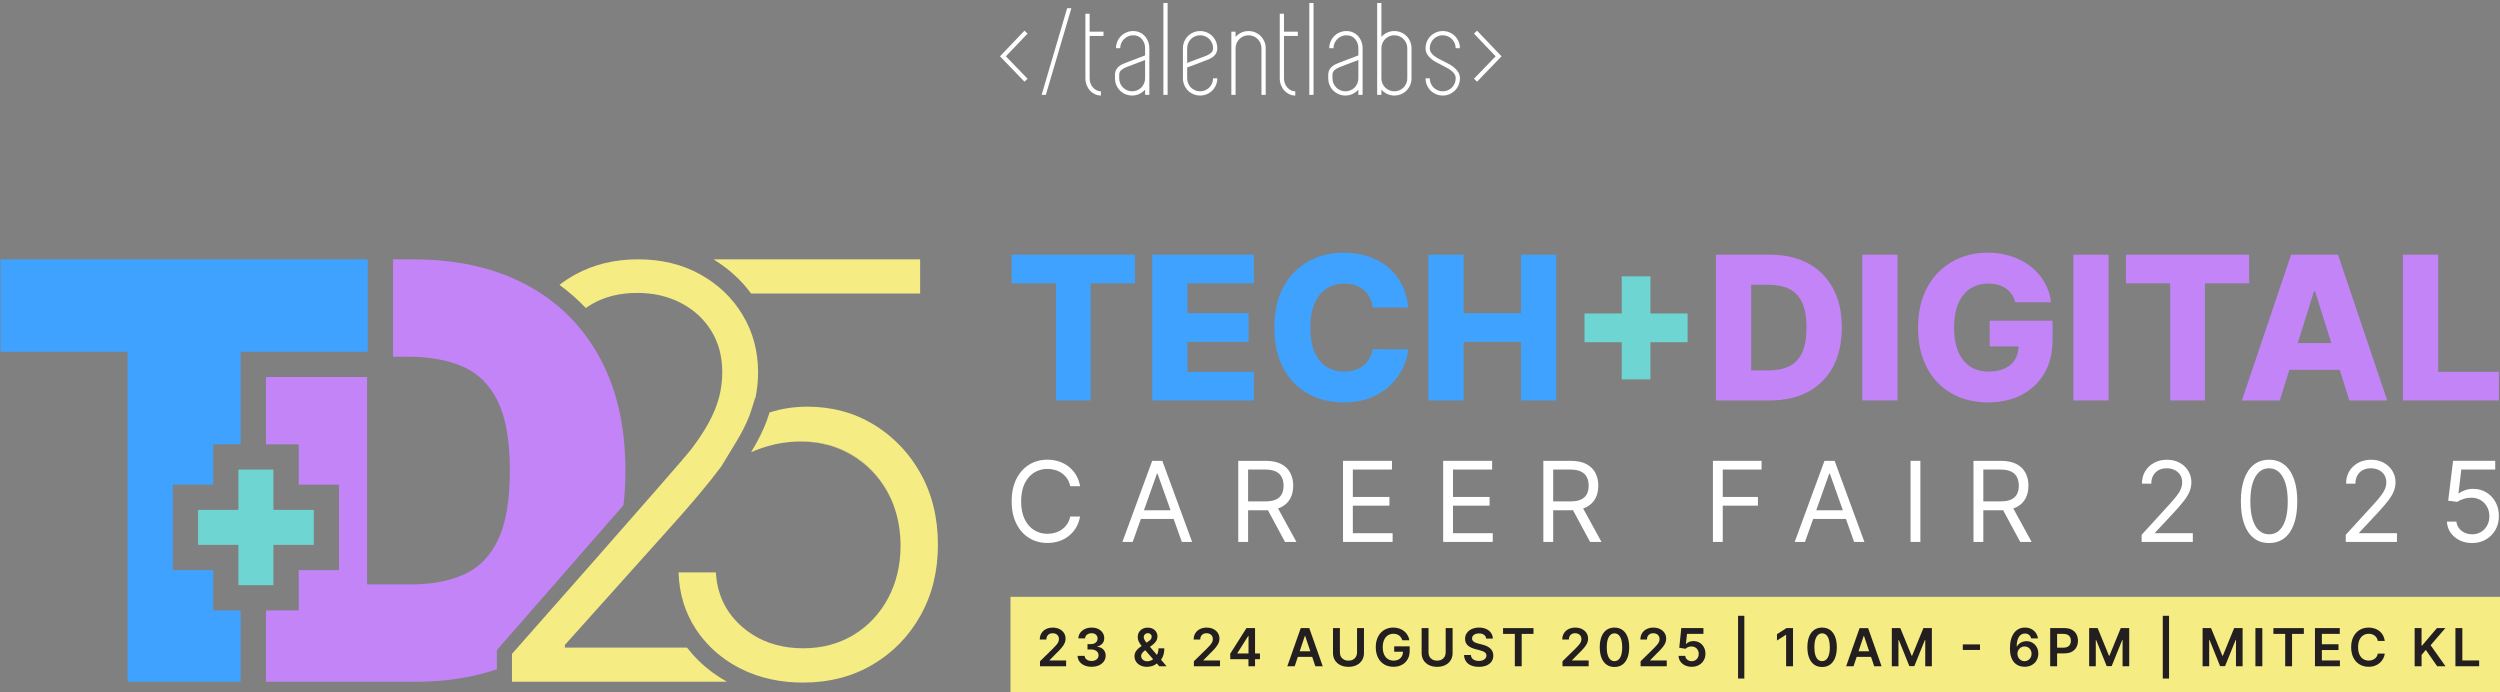
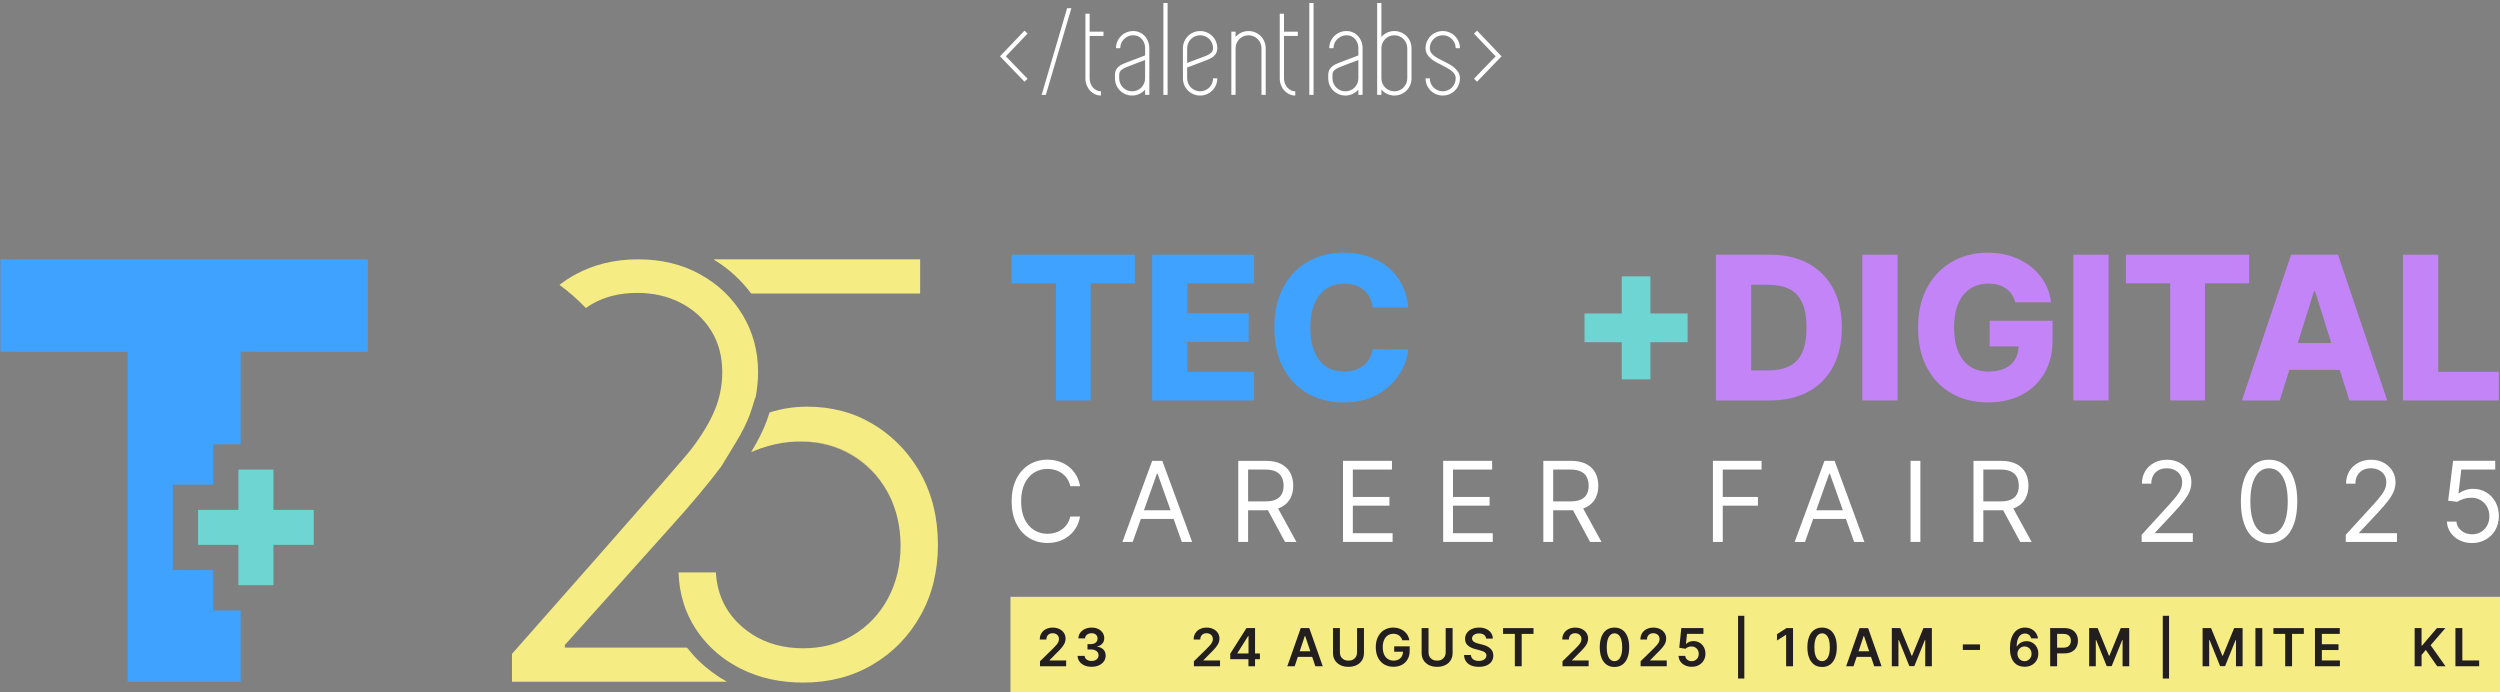
<svg xmlns="http://www.w3.org/2000/svg" width="585px" height="162px" viewBox="0 0 585 162" version="1.1">
  <rect x="0" y="0" width="585" height="162" fill="#808080" stroke="none" />
  <title>event-banner-kl-cf-2025</title>
  <g id="Events" stroke="none" stroke-width="1" fill="none" fill-rule="evenodd">
    <g id="event-banner-kl-cf-2025" transform="translate(0.11, 0.696)" fill-rule="nonzero">
      <g id="Group" transform="translate(0, 58.431)">
        <g transform="translate(0, 1.557)" id="Path">
-           <path d="M145.782,57.535 C146.081,54.94 146.237,52.24 146.237,49.427 C146.237,39.129 144.216,30.29 140.176,22.903 C136.137,15.521 130.406,9.855 122.986,5.915 C115.566,1.974 106.77,0.004 96.598,0.004 L91.863,0.004 L91.863,21.625 L91.863,22.785 L95.248,22.785 C100.397,22.785 104.752,23.574 108.311,25.152 C111.869,26.73 114.57,29.447 116.423,33.307 C118.271,37.167 119.2,42.542 119.2,49.427 C119.2,56.311 118.288,61.686 116.473,65.546 C114.654,69.406 112.016,72.127 108.555,73.701 C105.094,75.279 100.916,76.068 96.024,76.068 L85.789,76.068 L85.789,27.536 L62.124,27.536 L62.124,43.288 L69.789,43.288 L69.789,52.721 L79.226,52.721 L79.226,72.722 L69.789,72.722 L69.789,82.155 L62.124,82.155 L62.124,98.849 L96.991,98.849 C104.039,98.849 110.425,97.874 116.157,95.934 L116.157,91.445 L145.782,57.535 Z" fill="#C384F8" />
          <polygon fill="#3FA2FF" points="49.77 82.155 49.77 72.722 40.333 72.722 40.333 52.721 49.77 52.721 49.77 43.288 56.206 43.288 56.206 21.629 85.954 21.629 85.954 0.004 58.933 0.004 0 0.004 0 21.629 29.747 21.629 29.747 98.853 56.206 98.853 56.206 82.155" />
          <polygon fill="#6FD5D2" points="55.679 49.194 55.679 58.628 46.242 58.628 46.242 66.816 55.679 66.816 55.679 76.249 63.875 76.249 63.875 66.816 73.313 66.816 73.313 58.628 63.875 58.628 63.875 49.194" />
          <path d="M175.651,8.003 L215.203,8.003 L215.203,0.004 L166.995,0.004 L166.982,0.101 C170.422,2.202 173.326,4.852 175.651,8.003 Z" fill="#F5EC83" />
          <path d="M199.219,45.714 C195.741,43.651 191.842,42.617 187.524,42.617 C187.435,42.617 187.347,42.617 187.254,42.617 C186.426,42.617 185.599,42.655 184.78,42.731 C185.511,42.677 186.241,42.643 186.975,42.643 C187.064,42.643 187.157,42.643 187.249,42.643 C191.626,42.643 195.577,43.676 199.105,45.748 C202.63,47.819 205.424,50.675 207.483,54.32 C208.226,55.632 208.83,57.02 209.307,58.476 C208.83,56.995 208.226,55.59 207.483,54.261 C205.453,50.625 202.697,47.777 199.219,45.714 Z" fill="#F5EC83" />
          <path d="M160.642,90.85 L132.073,90.85 L132.073,90.23 L156.274,63.234 C161.516,57.438 165.652,52.51 168.679,48.452 L172.144,42.748 C173.537,40.462 174.613,38.302 175.347,36.336 C175.533,35.834 175.719,35.281 175.925,34.602 L176.567,32.497 L176.66,32.467 C177.069,30.489 177.28,28.476 177.28,26.426 C177.28,21.473 176.073,16.997 173.659,12.998 C171.245,8.999 167.927,5.83 163.702,3.497 C159.478,1.164 154.649,2.39806354e-14 149.221,2.39806354e-14 C143.726,2.39806354e-14 138.813,1.19 134.479,3.569 C133.166,4.29 131.942,5.096 130.802,5.982 C133.035,7.602 135.095,9.408 136.977,11.391 C137.458,11.053 137.956,10.724 138.484,10.424 C141.485,8.712 144.984,7.855 148.989,7.855 C152.767,7.855 156.164,8.631 159.182,10.188 C162.2,11.745 164.572,13.909 166.302,16.689 C168.033,19.465 168.898,22.714 168.898,26.426 C168.898,29.472 168.32,32.408 167.159,35.235 C165.998,38.061 164.15,41.141 161.609,44.474 C159.174,47.667 119.689,92.327 119.689,92.327 L119.689,94.571 L119.689,98.849 L169.995,98.849 C167.522,97.461 165.277,95.786 163.314,93.858 C162.356,92.917 161.465,91.905 160.642,90.85 Z" fill="#F5EC83" />
          <path d="M215.283,50.068 C213.641,47.136 211.641,44.583 209.294,42.411 C207.77,40.985 206.099,39.715 204.271,38.618 C199.684,35.855 194.513,34.475 188.765,34.475 C188.727,34.475 188.689,34.475 188.651,34.48 C185.612,34.492 182.716,34.944 179.96,35.838 C179.758,36.5 179.543,37.158 179.302,37.812 C178.466,40.048 177.276,42.436 175.752,44.942 C175.714,45.005 175.676,45.073 175.634,45.136 C176.356,44.815 177.116,44.516 177.905,44.237 C180.167,43.44 182.459,42.938 184.785,42.731 C185.603,42.66 186.431,42.617 187.258,42.617 C187.347,42.617 187.435,42.617 187.528,42.617 C191.846,42.617 195.746,43.651 199.223,45.714 C202.701,47.777 205.457,50.625 207.488,54.261 C208.23,55.59 208.838,56.995 209.311,58.476 C210.163,61.07 210.602,63.892 210.623,66.951 C210.623,71.537 209.648,75.65 207.703,79.295 C205.753,82.94 203.06,85.805 199.616,87.889 C196.172,89.973 192.243,91.015 187.832,91.015 C186.68,91.015 185.57,90.943 184.493,90.804 C180.277,90.264 176.639,88.673 173.587,86.024 C169.755,82.7 167.695,78.439 167.408,73.25 L158.667,73.25 C158.828,78.249 160.187,82.691 162.749,86.572 C163.778,88.137 164.96,89.555 166.273,90.85 C168.227,92.77 170.493,94.398 173.081,95.718 C175.339,96.87 177.753,97.722 180.328,98.275 C182.695,98.781 185.194,99.039 187.832,99.039 C193.918,99.039 199.333,97.638 204.081,94.837 C208.83,92.036 212.565,88.209 215.283,83.353 C218.005,78.498 219.364,72.984 219.364,66.808 C219.364,60.501 218.005,54.923 215.283,50.068 Z" fill="#F5EC83" />
        </g>
        <g transform="translate(236.61, 0)">
          <polygon id="Path" fill="#3FA2FF" points="0 7.168 0 0.472 28.84 0.472 28.84 7.168 18.495 7.168 18.495 34.577 10.366 34.577 10.366 7.168 0 7.168" />
          <polygon id="Path" fill="#3FA2FF" points="32.892 34.577 32.892 0.472 56.679 0.472 56.679 7.168 41.135 7.168 41.135 14.162 55.464 14.162 55.464 20.874 41.135 20.874 41.135 27.886 56.679 27.886 56.679 34.581 32.892 34.581" />
          <path d="M92.821,12.829 L84.489,12.829 C84.379,11.973 84.151,11.201 83.805,10.513 C83.459,9.825 83.008,9.235 82.438,8.75 C81.872,8.26 81.201,7.885 80.429,7.627 C79.656,7.366 78.804,7.235 77.871,7.235 C76.217,7.235 74.79,7.64 73.6,8.45 C72.405,9.26 71.489,10.433 70.852,11.964 C70.215,13.496 69.894,15.352 69.894,17.525 C69.894,19.79 70.219,21.684 70.869,23.211 C71.519,24.739 72.435,25.886 73.617,26.658 C74.798,27.43 76.204,27.814 77.825,27.814 C78.736,27.814 79.568,27.696 80.315,27.464 C81.066,27.232 81.725,26.89 82.299,26.439 C82.868,25.987 83.341,25.439 83.713,24.789 C84.084,24.14 84.341,23.405 84.489,22.583 L92.821,22.633 C92.677,24.144 92.238,25.633 91.512,27.097 C90.786,28.561 89.786,29.898 88.52,31.1 C87.254,32.303 85.713,33.265 83.898,33.973 C82.083,34.682 80.003,35.041 77.66,35.041 C74.571,35.041 71.81,34.361 69.371,32.999 C66.931,31.64 65.007,29.653 63.597,27.046 C62.187,24.439 61.482,21.262 61.482,17.52 C61.482,13.77 62.2,10.589 63.631,7.978 C65.066,5.366 67.003,3.388 69.447,2.033 C71.89,0.679 74.63,0 77.66,0 C79.728,0 81.636,0.287 83.392,0.856 C85.148,1.43 86.692,2.261 88.022,3.354 C89.356,4.447 90.436,5.788 91.272,7.374 C92.103,8.969 92.618,10.787 92.821,12.829 Z" id="Path" fill="#3FA2FF" />
-           <polygon id="Path" fill="#3FA2FF" points="97.518 34.577 97.518 0.472 105.765 0.472 105.765 14.162 119.212 14.162 119.212 0.472 127.443 0.472 127.443 34.577 119.212 34.577 119.212 20.87 105.765 20.87 105.765 34.577" />
          <path d="M134.052,20.954 L134.052,14.226 L158.178,14.226 L158.178,20.954 L134.052,20.954 Z M142.768,29.649 L142.768,5.535 L149.483,5.535 L149.483,29.649 L142.768,29.649 Z" id="Shape" fill="#6FD5D2" />
          <path d="M177.424,34.577 L164.812,34.577 L164.812,0.472 L177.407,0.472 C180.885,0.472 183.881,1.152 186.397,2.51 C188.912,3.869 190.854,5.826 192.221,8.374 C193.589,10.922 194.268,13.968 194.268,17.508 C194.268,21.06 193.589,24.114 192.23,26.667 C190.871,29.219 188.929,31.176 186.405,32.535 C183.881,33.897 180.889,34.577 177.424,34.577 Z M173.055,27.548 L177.103,27.548 C179.011,27.548 180.631,27.223 181.961,26.574 C183.286,25.924 184.295,24.865 184.975,23.393 C185.658,21.92 186,19.959 186,17.508 C186,15.057 185.654,13.099 184.966,11.639 C184.278,10.18 183.265,9.125 181.927,8.475 C180.589,7.826 178.943,7.501 176.989,7.501 L173.055,7.501 L173.055,27.548 Z" id="Shape" fill="#C384F8" />
          <polygon id="Path" fill="#C384F8" points="207.31 0.472 207.31 34.577 199.063 34.577 199.063 0.472 207.31 0.472" />
          <path d="M234.867,11.614 C234.677,10.914 234.403,10.298 234.035,9.758 C233.668,9.218 233.217,8.762 232.685,8.383 C232.153,8.007 231.541,7.72 230.853,7.526 C230.165,7.332 229.41,7.235 228.587,7.235 C226.932,7.235 225.501,7.636 224.298,8.433 C223.091,9.231 222.163,10.395 221.509,11.922 C220.854,13.449 220.525,15.301 220.525,17.474 C220.525,19.659 220.842,21.528 221.475,23.068 C222.108,24.612 223.024,25.789 224.222,26.599 C225.421,27.409 226.877,27.814 228.587,27.814 C230.098,27.814 231.376,27.565 232.427,27.072 C233.478,26.578 234.276,25.873 234.816,24.966 C235.357,24.059 235.631,22.984 235.631,21.752 L237.163,21.933 L228.865,21.933 L228.865,15.921 L243.578,15.921 L243.578,20.435 C243.578,23.49 242.933,26.101 241.637,28.278 C240.341,30.455 238.564,32.126 236.306,33.29 C234.044,34.454 231.448,35.036 228.519,35.036 C225.265,35.036 222.403,34.332 219.938,32.923 C217.474,31.514 215.553,29.501 214.173,26.886 C212.797,24.27 212.109,21.165 212.109,17.567 C212.109,14.77 212.527,12.285 213.358,10.112 C214.19,7.944 215.355,6.1 216.849,4.594 C218.343,3.084 220.078,1.941 222.049,1.164 C224.02,0.388 226.147,2.39806354e-14 228.422,2.39806354e-14 C230.397,2.39806354e-14 232.242,0.283 233.947,0.848 C235.652,1.413 237.163,2.215 238.48,3.244 C239.797,4.278 240.864,5.505 241.688,6.923 C242.511,8.345 243.021,9.906 243.22,11.601 L234.867,11.601 L234.867,11.614 Z" id="Path" fill="#C384F8" />
          <polygon id="Path" fill="#C384F8" points="256.692 0.472 256.692 34.577 248.445 34.577 248.445 0.472 256.692 0.472" />
          <polygon id="Path" fill="#C384F8" points="260.74 7.168 260.74 0.472 289.579 0.472 289.579 7.168 279.234 7.168 279.234 34.577 271.105 34.577 271.105 7.168 260.74 7.168" />
          <path d="M296.746,34.577 L287.883,34.577 L299.397,0.472 L310.374,0.472 L321.888,34.577 L313.025,34.577 L305.01,9.066 L304.744,9.066 L296.746,34.577 Z M295.564,21.157 L314.093,21.157 L314.093,27.417 L295.564,27.417 L295.564,21.157 Z" id="Shape" fill="#C384F8" />
          <polygon id="Path" fill="#C384F8" points="325.569 34.577 325.569 0.472 333.816 0.472 333.816 27.882 348.01 27.882 348.01 34.577" />
        </g>
        <rect id="Rectangle" fill="#F5EC83" x="236.344" y="80.531" width="348.546" height="22.342" />
        <g transform="translate(243.194, 84.969)" fill="#231F20">
          <path d="M0.055,11.808 L0.055,10.64 L3.157,7.602 C3.452,7.303 3.702,7.037 3.9,6.805 C4.098,6.573 4.246,6.349 4.343,6.13 C4.44,5.91 4.491,5.678 4.491,5.434 C4.491,5.151 4.427,4.911 4.297,4.708 C4.17,4.506 3.993,4.349 3.769,4.24 C3.545,4.13 3.292,4.075 3.005,4.075 C2.71,4.075 2.452,4.134 2.233,4.257 C2.013,4.379 1.84,4.548 1.722,4.767 C1.604,4.987 1.541,5.252 1.541,5.556 L-4.79833194e-14,5.556 C-4.79833194e-14,4.991 0.131,4.497 0.388,4.08 C0.646,3.662 1.005,3.337 1.46,3.109 C1.916,2.881 2.44,2.763 3.026,2.763 C3.626,2.763 4.153,2.877 4.605,3.101 C5.061,3.324 5.411,3.632 5.664,4.02 C5.917,4.409 6.04,4.856 6.04,5.354 C6.04,5.687 5.976,6.016 5.846,6.337 C5.715,6.657 5.495,7.016 5.17,7.408 C4.85,7.8 4.398,8.277 3.82,8.834 L2.279,10.399 L2.279,10.458 L6.171,10.458 L6.171,11.808 L0.055,11.808 L0.055,11.808 Z" id="Path" />
          <path d="M12.122,11.931 C11.493,11.931 10.936,11.825 10.45,11.61 C9.965,11.395 9.577,11.095 9.298,10.711 C9.02,10.327 8.868,9.884 8.851,9.382 L10.493,9.382 C10.505,9.623 10.585,9.834 10.733,10.011 C10.877,10.188 11.071,10.327 11.311,10.429 C11.552,10.526 11.822,10.576 12.122,10.576 C12.442,10.576 12.725,10.521 12.974,10.408 C13.219,10.298 13.413,10.142 13.553,9.939 C13.692,9.737 13.759,9.509 13.759,9.247 C13.764,8.977 13.692,8.737 13.548,8.534 C13.405,8.328 13.198,8.167 12.932,8.049 C12.666,7.931 12.341,7.876 11.961,7.876 L11.172,7.876 L11.172,6.628 L11.961,6.628 C12.274,6.628 12.544,6.573 12.78,6.467 C13.012,6.362 13.198,6.206 13.333,6.012 C13.468,5.818 13.531,5.59 13.527,5.328 C13.531,5.075 13.477,4.856 13.358,4.666 C13.24,4.476 13.084,4.333 12.873,4.227 C12.666,4.122 12.421,4.071 12.143,4.071 C11.868,4.071 11.615,4.122 11.383,4.219 C11.151,4.316 10.961,4.459 10.822,4.641 C10.682,4.822 10.602,5.037 10.594,5.29 L9.036,5.29 C9.049,4.788 9.193,4.349 9.471,3.97 C9.75,3.59 10.121,3.295 10.585,3.08 C11.05,2.865 11.573,2.759 12.151,2.759 C12.746,2.759 13.266,2.869 13.704,3.092 C14.143,3.316 14.485,3.611 14.726,3.987 C14.966,4.362 15.089,4.776 15.089,5.231 C15.093,5.733 14.945,6.155 14.646,6.497 C14.346,6.839 13.958,7.058 13.477,7.163 L13.477,7.235 C14.105,7.324 14.587,7.556 14.924,7.931 C15.262,8.307 15.427,8.775 15.422,9.332 C15.422,9.834 15.279,10.277 14.996,10.673 C14.713,11.066 14.321,11.378 13.827,11.601 C13.329,11.817 12.759,11.931 12.122,11.931 Z" id="Path" />
-           <path d="M25.109,11.939 C24.497,11.939 23.973,11.829 23.534,11.606 C23.095,11.382 22.758,11.087 22.521,10.711 C22.285,10.336 22.167,9.91 22.167,9.437 C22.167,9.079 22.239,8.762 22.386,8.488 C22.534,8.214 22.737,7.957 22.998,7.72 C23.26,7.484 23.56,7.252 23.902,7.02 L25.484,5.944 C25.716,5.792 25.894,5.632 26.012,5.463 C26.13,5.294 26.193,5.096 26.193,4.868 C26.193,4.674 26.113,4.493 25.953,4.324 C25.792,4.151 25.569,4.067 25.286,4.067 C25.096,4.067 24.931,4.109 24.788,4.202 C24.644,4.29 24.53,4.404 24.45,4.548 C24.37,4.691 24.332,4.843 24.332,4.999 C24.332,5.193 24.387,5.392 24.497,5.594 C24.606,5.797 24.75,6.003 24.923,6.218 C25.1,6.434 25.286,6.661 25.489,6.902 L29.68,11.808 L27.97,11.808 L24.488,7.826 C24.231,7.522 23.982,7.227 23.741,6.931 C23.501,6.636 23.306,6.332 23.155,6.012 C23.003,5.695 22.927,5.349 22.927,4.978 C22.927,4.556 23.024,4.181 23.218,3.847 C23.412,3.514 23.686,3.253 24.037,3.063 C24.387,2.869 24.796,2.776 25.269,2.776 C25.742,2.776 26.143,2.869 26.48,3.054 C26.818,3.24 27.08,3.489 27.261,3.797 C27.443,4.105 27.536,4.442 27.536,4.805 C27.536,5.227 27.43,5.602 27.223,5.936 C27.012,6.269 26.725,6.569 26.35,6.839 L24.543,8.159 C24.248,8.374 24.032,8.589 23.906,8.809 C23.779,9.028 23.716,9.214 23.716,9.37 C23.716,9.606 23.775,9.817 23.893,10.011 C24.011,10.205 24.18,10.357 24.395,10.471 C24.611,10.585 24.864,10.644 25.155,10.644 C25.476,10.644 25.788,10.572 26.101,10.429 C26.413,10.285 26.696,10.079 26.953,9.813 C27.211,9.547 27.413,9.226 27.565,8.851 C27.717,8.48 27.793,8.062 27.793,7.606 L29.148,7.606 C29.148,8.172 29.085,8.661 28.962,9.079 C28.836,9.496 28.675,9.846 28.477,10.133 C28.278,10.42 28.072,10.648 27.848,10.821 C27.776,10.872 27.713,10.918 27.645,10.969 C27.582,11.019 27.514,11.066 27.443,11.116 C27.13,11.399 26.763,11.61 26.341,11.745 C25.927,11.871 25.514,11.939 25.109,11.939 Z" id="Path" />
          <path d="M36.066,11.808 L36.066,10.64 L39.168,7.602 C39.463,7.303 39.712,7.037 39.911,6.805 C40.109,6.573 40.257,6.349 40.354,6.13 C40.451,5.91 40.501,5.678 40.501,5.434 C40.501,5.151 40.438,4.911 40.307,4.708 C40.181,4.506 40.003,4.349 39.78,4.24 C39.556,4.13 39.303,4.075 39.016,4.075 C38.72,4.075 38.467,4.134 38.243,4.257 C38.024,4.379 37.851,4.548 37.733,4.767 C37.61,4.987 37.551,5.252 37.551,5.556 L36.011,5.556 C36.011,4.991 36.141,4.497 36.399,4.08 C36.656,3.662 37.015,3.337 37.471,3.109 C37.927,2.881 38.45,2.763 39.037,2.763 C39.636,2.763 40.164,2.877 40.615,3.101 C41.067,3.324 41.422,3.632 41.675,4.02 C41.928,4.409 42.05,4.856 42.05,5.354 C42.05,5.687 41.987,6.016 41.856,6.337 C41.725,6.657 41.502,7.016 41.181,7.408 C40.86,7.8 40.409,8.277 39.83,8.834 L38.29,10.399 L38.29,10.458 L42.181,10.458 L42.181,11.808 L36.066,11.808 L36.066,11.808 Z" id="Path" />
          <path d="M44.574,10.15 L44.574,8.864 L48.365,2.877 L49.437,2.877 L49.437,4.708 L48.782,4.708 L46.233,8.75 L46.233,8.821 L51.522,8.821 L51.522,10.15 L44.574,10.15 Z M48.833,11.808 L48.833,9.758 L48.85,9.184 L48.85,2.877 L50.378,2.877 L50.378,11.804 L48.833,11.804 L48.833,11.808 Z" id="Shape" />
          <path d="M59.651,11.808 L57.924,11.808 L61.069,2.877 L63.065,2.877 L66.214,11.804 L64.487,11.804 L62.103,4.708 L62.031,4.708 L59.651,11.808 Z M59.71,8.307 L64.42,8.307 L64.42,9.606 L59.71,9.606 L59.71,8.307 Z" id="Shape" />
          <path d="M74.25,2.877 L75.866,2.877 L75.866,8.712 C75.866,9.349 75.714,9.914 75.415,10.399 C75.115,10.884 74.693,11.264 74.149,11.534 C73.604,11.804 72.971,11.943 72.241,11.943 C71.511,11.943 70.873,11.808 70.329,11.534 C69.784,11.264 69.362,10.884 69.063,10.399 C68.763,9.914 68.615,9.353 68.615,8.712 L68.615,2.877 L70.232,2.877 L70.232,8.572 C70.232,8.944 70.312,9.277 70.477,9.568 C70.641,9.859 70.873,10.087 71.173,10.251 C71.473,10.416 71.827,10.496 72.237,10.496 C72.646,10.496 73,10.416 73.304,10.251 C73.604,10.087 73.836,9.859 74.001,9.568 C74.165,9.277 74.246,8.948 74.246,8.572 L74.246,2.877 L74.25,2.877 Z" id="Path" />
          <path d="M84.844,5.729 C84.772,5.493 84.671,5.282 84.544,5.096 C84.417,4.911 84.265,4.75 84.092,4.615 C83.915,4.48 83.717,4.379 83.489,4.312 C83.261,4.244 83.016,4.21 82.746,4.21 C82.265,4.21 81.839,4.333 81.463,4.573 C81.087,4.814 80.792,5.168 80.581,5.636 C80.366,6.104 80.26,6.67 80.26,7.341 C80.26,8.016 80.366,8.585 80.577,9.053 C80.788,9.522 81.083,9.876 81.463,10.121 C81.843,10.365 82.282,10.484 82.78,10.484 C83.231,10.484 83.628,10.395 83.957,10.222 C84.287,10.049 84.548,9.8 84.725,9.479 C84.907,9.159 84.996,8.779 84.996,8.349 L85.363,8.404 L82.936,8.404 L82.936,7.138 L86.561,7.138 L86.561,8.21 C86.561,8.973 86.397,9.636 86.072,10.192 C85.747,10.749 85.299,11.18 84.73,11.479 C84.16,11.779 83.506,11.931 82.767,11.931 C81.944,11.931 81.222,11.745 80.602,11.374 C79.981,11.002 79.496,10.475 79.15,9.792 C78.804,9.108 78.627,8.294 78.627,7.353 C78.627,6.632 78.728,5.991 78.935,5.421 C79.142,4.856 79.429,4.371 79.796,3.974 C80.163,3.577 80.598,3.274 81.096,3.067 C81.594,2.86 82.134,2.755 82.716,2.755 C83.21,2.755 83.67,2.827 84.101,2.97 C84.531,3.113 84.907,3.32 85.24,3.582 C85.574,3.847 85.848,4.16 86.063,4.522 C86.279,4.885 86.418,5.286 86.485,5.725 L84.844,5.725 L84.844,5.729 Z" id="Path" />
          <path d="M94.99,2.877 L96.607,2.877 L96.607,8.712 C96.607,9.349 96.455,9.914 96.155,10.399 C95.855,10.884 95.433,11.264 94.889,11.534 C94.344,11.804 93.711,11.943 92.981,11.943 C92.251,11.943 91.614,11.808 91.069,11.534 C90.525,11.264 90.103,10.884 89.803,10.399 C89.503,9.914 89.356,9.353 89.356,8.712 L89.356,2.877 L90.972,2.877 L90.972,8.572 C90.972,8.944 91.052,9.277 91.217,9.568 C91.381,9.859 91.614,10.087 91.913,10.251 C92.213,10.416 92.567,10.496 92.977,10.496 C93.386,10.496 93.741,10.416 94.045,10.251 C94.344,10.087 94.576,9.859 94.741,9.568 C94.906,9.277 94.986,8.948 94.986,8.572 L94.986,2.877 L94.99,2.877 Z" id="Path" />
          <path d="M104.453,5.332 C104.411,4.953 104.242,4.653 103.942,4.442 C103.642,4.231 103.25,4.126 102.773,4.126 C102.435,4.126 102.148,4.177 101.904,4.278 C101.663,4.379 101.477,4.518 101.351,4.691 C101.224,4.864 101.156,5.062 101.152,5.29 C101.152,5.476 101.194,5.636 101.283,5.775 C101.368,5.91 101.486,6.029 101.633,6.121 C101.781,6.214 101.946,6.294 102.127,6.358 C102.309,6.421 102.49,6.476 102.672,6.518 L103.507,6.729 C103.845,6.809 104.17,6.914 104.482,7.045 C104.795,7.18 105.077,7.349 105.322,7.552 C105.571,7.754 105.77,7.999 105.913,8.29 C106.057,8.581 106.133,8.914 106.133,9.302 C106.133,9.825 105.998,10.285 105.732,10.682 C105.466,11.078 105.077,11.386 104.575,11.61 C104.069,11.834 103.461,11.943 102.748,11.943 C102.051,11.943 101.452,11.838 100.941,11.623 C100.431,11.407 100.034,11.095 99.747,10.682 C99.46,10.268 99.308,9.766 99.283,9.171 L100.874,9.171 C100.895,9.484 100.992,9.741 101.161,9.948 C101.33,10.154 101.549,10.306 101.823,10.412 C102.098,10.517 102.402,10.564 102.739,10.564 C103.09,10.564 103.402,10.509 103.668,10.403 C103.934,10.298 104.141,10.15 104.292,9.96 C104.444,9.771 104.52,9.547 104.525,9.29 C104.52,9.058 104.453,8.864 104.318,8.712 C104.183,8.56 103.997,8.433 103.756,8.328 C103.516,8.227 103.237,8.134 102.917,8.049 L101.899,7.788 C101.165,7.598 100.582,7.311 100.156,6.927 C99.73,6.543 99.519,6.029 99.519,5.392 C99.519,4.864 99.662,4.404 99.949,4.008 C100.236,3.611 100.625,3.303 101.119,3.084 C101.612,2.865 102.174,2.755 102.798,2.755 C103.431,2.755 103.989,2.865 104.465,3.084 C104.942,3.303 105.318,3.607 105.592,3.995 C105.867,4.383 106.006,4.83 106.014,5.332 L104.453,5.332 Z" id="Path" />
          <polygon id="Path" points="108.408 4.236 108.408 2.881 115.532 2.881 115.532 4.236 112.772 4.236 112.772 11.808 111.168 11.808 111.168 4.236" />
          <path d="M122.319,11.808 L122.319,10.64 L125.421,7.602 C125.717,7.303 125.966,7.037 126.164,6.805 C126.362,6.573 126.51,6.349 126.607,6.13 C126.704,5.91 126.755,5.678 126.755,5.434 C126.755,5.151 126.691,4.911 126.561,4.708 C126.434,4.506 126.257,4.349 126.033,4.24 C125.809,4.13 125.556,4.075 125.269,4.075 C124.974,4.075 124.716,4.134 124.497,4.257 C124.277,4.379 124.104,4.548 123.986,4.767 C123.868,4.987 123.805,5.252 123.805,5.556 L122.268,5.556 C122.268,4.991 122.399,4.497 122.657,4.08 C122.914,3.662 123.273,3.337 123.729,3.109 C124.184,2.881 124.708,2.763 125.294,2.763 C125.894,2.763 126.421,2.877 126.873,3.101 C127.325,3.324 127.679,3.632 127.932,4.02 C128.186,4.409 128.308,4.856 128.308,5.354 C128.308,5.687 128.245,6.016 128.114,6.337 C127.987,6.657 127.764,7.016 127.439,7.408 C127.118,7.8 126.666,8.277 126.088,8.834 L124.547,10.399 L124.547,10.458 L128.439,10.458 L128.439,11.808 L122.319,11.808 L122.319,11.808 Z" id="Path" />
          <path d="M134.483,11.977 C133.765,11.977 133.149,11.796 132.634,11.429 C132.119,11.061 131.727,10.534 131.452,9.846 C131.178,9.155 131.039,8.324 131.039,7.349 C131.043,6.374 131.182,5.548 131.457,4.86 C131.731,4.177 132.123,3.653 132.638,3.295 C133.153,2.936 133.765,2.755 134.483,2.755 C135.2,2.755 135.812,2.936 136.327,3.295 C136.842,3.653 137.235,4.177 137.513,4.864 C137.788,5.552 137.927,6.379 137.927,7.349 C137.927,8.324 137.788,9.159 137.513,9.851 C137.239,10.543 136.846,11.066 136.331,11.433 C135.817,11.8 135.2,11.977 134.483,11.977 Z M134.483,10.614 C135.04,10.614 135.483,10.34 135.808,9.787 C136.133,9.235 136.293,8.425 136.293,7.353 C136.293,6.644 136.217,6.05 136.07,5.564 C135.922,5.084 135.711,4.717 135.441,4.472 C135.171,4.227 134.85,4.105 134.483,4.105 C133.926,4.105 133.487,4.379 133.166,4.932 C132.845,5.484 132.681,6.29 132.676,7.353 C132.672,8.066 132.744,8.665 132.892,9.15 C133.039,9.636 133.246,10.003 133.516,10.247 C133.786,10.492 134.111,10.614 134.483,10.614 Z" id="Shape" />
          <path d="M140.599,11.808 L140.599,10.64 L143.701,7.602 C143.996,7.303 144.245,7.037 144.444,6.805 C144.642,6.573 144.79,6.349 144.887,6.13 C144.984,5.91 145.034,5.678 145.034,5.434 C145.034,5.151 144.971,4.911 144.84,4.708 C144.714,4.506 144.536,4.349 144.313,4.24 C144.089,4.13 143.836,4.075 143.549,4.075 C143.253,4.075 142.996,4.134 142.776,4.257 C142.557,4.379 142.384,4.548 142.266,4.767 C142.148,4.987 142.084,5.252 142.084,5.556 L140.544,5.556 C140.544,4.991 140.675,4.497 140.932,4.08 C141.189,3.662 141.548,3.337 142.004,3.109 C142.46,2.881 142.983,2.763 143.57,2.763 C144.169,2.763 144.697,2.877 145.148,3.101 C145.6,3.324 145.955,3.632 146.208,4.02 C146.461,4.409 146.583,4.856 146.583,5.354 C146.583,5.687 146.52,6.016 146.389,6.337 C146.263,6.657 146.039,7.016 145.714,7.408 C145.393,7.8 144.942,8.277 144.363,8.834 L142.823,10.399 L142.823,10.458 L146.714,10.458 L146.714,11.808 L140.599,11.808 L140.599,11.808 Z" id="Path" />
          <path d="M152.564,11.931 C151.982,11.931 151.463,11.821 151.002,11.601 C150.542,11.382 150.179,11.083 149.909,10.699 C149.639,10.315 149.496,9.876 149.479,9.382 L151.049,9.382 C151.078,9.749 151.235,10.049 151.526,10.277 C151.813,10.509 152.159,10.623 152.564,10.623 C152.881,10.623 153.163,10.551 153.408,10.403 C153.657,10.26 153.851,10.057 153.991,9.796 C154.134,9.539 154.202,9.243 154.202,8.91 C154.206,8.572 154.134,8.273 153.986,8.011 C153.843,7.75 153.64,7.543 153.387,7.395 C153.134,7.248 152.843,7.172 152.513,7.172 C152.248,7.168 151.982,7.218 151.724,7.319 C151.467,7.421 151.26,7.556 151.108,7.72 L149.648,7.48 L150.116,2.877 L155.299,2.877 L155.299,4.227 L151.458,4.227 L151.201,6.594 L151.251,6.594 C151.416,6.4 151.652,6.235 151.952,6.109 C152.256,5.978 152.585,5.915 152.948,5.915 C153.488,5.915 153.97,6.041 154.396,6.294 C154.822,6.547 155.156,6.898 155.4,7.345 C155.645,7.788 155.768,8.298 155.768,8.872 C155.768,9.463 155.633,9.986 155.358,10.45 C155.088,10.91 154.708,11.272 154.227,11.534 C153.75,11.796 153.197,11.931 152.564,11.931 Z" id="Path" />
          <polygon id="Path" points="164.867 0 164.867 14.681 163.403 14.681 163.403 0" />
          <polygon id="Path" points="176.263 2.877 176.263 11.804 174.647 11.804 174.647 4.451 174.596 4.451 172.507 5.784 172.507 4.303 174.727 2.877" />
          <path d="M183.067,11.977 C182.349,11.977 181.733,11.796 181.218,11.429 C180.703,11.061 180.311,10.534 180.036,9.846 C179.762,9.155 179.623,8.324 179.623,7.349 C179.627,6.374 179.766,5.548 180.041,4.86 C180.315,4.177 180.707,3.653 181.222,3.295 C181.737,2.936 182.349,2.755 183.067,2.755 C183.784,2.755 184.396,2.936 184.911,3.295 C185.426,3.653 185.819,4.177 186.097,4.864 C186.372,5.552 186.511,6.379 186.511,7.349 C186.511,8.324 186.372,9.159 186.097,9.851 C185.823,10.543 185.43,11.066 184.915,11.433 C184.401,11.8 183.784,11.977 183.067,11.977 Z M183.067,10.614 C183.624,10.614 184.067,10.34 184.392,9.787 C184.717,9.235 184.877,8.425 184.877,7.353 C184.877,6.644 184.801,6.05 184.654,5.564 C184.506,5.084 184.295,4.717 184.025,4.472 C183.755,4.227 183.434,4.105 183.067,4.105 C182.51,4.105 182.071,4.379 181.75,4.932 C181.429,5.484 181.265,6.29 181.26,7.353 C181.256,8.066 181.328,8.665 181.476,9.15 C181.623,9.636 181.83,10.003 182.1,10.247 C182.37,10.492 182.695,10.614 183.067,10.614 Z" id="Shape" />
          <path d="M190.419,11.808 L188.693,11.808 L191.837,2.881 L193.834,2.881 L196.982,11.808 L195.256,11.808 L192.871,4.712 L192.8,4.712 L190.419,11.808 Z M190.474,8.307 L195.184,8.307 L195.184,9.606 L190.474,9.606 L190.474,8.307 Z" id="Shape" />
          <polygon id="Path" points="199.388 2.877 201.368 2.877 204.018 9.344 204.124 9.344 206.774 2.877 208.754 2.877 208.754 11.804 207.201 11.804 207.201 5.67 207.116 5.67 204.647 11.779 203.486 11.779 201.017 5.657 200.933 5.657 200.933 11.804 199.38 11.804 199.38 2.877" />
          <polygon id="Path" points="220.014 6.695 220.014 7.994 215.992 7.994 215.992 6.695" />
          <path d="M230.435,11.931 C230.009,11.926 229.591,11.855 229.182,11.707 C228.777,11.559 228.409,11.319 228.084,10.986 C227.759,10.652 227.502,10.209 227.308,9.657 C227.114,9.104 227.021,8.416 227.025,7.598 C227.025,6.834 227.105,6.151 227.27,5.552 C227.434,4.953 227.666,4.447 227.97,4.033 C228.274,3.62 228.646,3.303 229.076,3.084 C229.507,2.865 229.992,2.755 230.528,2.755 C231.089,2.755 231.587,2.865 232.022,3.088 C232.457,3.312 232.807,3.611 233.077,3.991 C233.343,4.375 233.512,4.805 233.575,5.282 L231.984,5.282 C231.904,4.94 231.735,4.666 231.486,4.459 C231.237,4.252 230.916,4.151 230.532,4.151 C229.912,4.151 229.435,4.421 229.106,4.957 C228.772,5.493 228.603,6.231 228.603,7.172 L228.667,7.172 C228.81,6.914 228.992,6.695 229.22,6.514 C229.448,6.332 229.705,6.189 229.988,6.088 C230.275,5.986 230.579,5.936 230.895,5.936 C231.419,5.936 231.887,6.062 232.305,6.311 C232.723,6.56 233.052,6.906 233.297,7.341 C233.542,7.779 233.66,8.277 233.66,8.842 C233.664,9.429 233.529,9.956 233.259,10.424 C232.989,10.893 232.613,11.256 232.128,11.526 C231.642,11.796 231.077,11.931 230.435,11.931 Z M230.423,10.623 C230.739,10.623 231.022,10.547 231.271,10.391 C231.52,10.239 231.718,10.028 231.866,9.766 C232.014,9.505 232.081,9.209 232.081,8.885 C232.086,8.564 232.014,8.277 231.874,8.016 C231.735,7.754 231.541,7.552 231.292,7.4 C231.047,7.248 230.764,7.172 230.448,7.172 C230.212,7.172 229.992,7.218 229.789,7.307 C229.587,7.395 229.41,7.522 229.258,7.678 C229.106,7.838 228.988,8.02 228.903,8.227 C228.819,8.433 228.772,8.657 228.772,8.893 C228.777,9.205 228.848,9.492 228.992,9.754 C229.135,10.015 229.329,10.226 229.578,10.382 C229.827,10.538 230.106,10.623 230.423,10.623 Z" id="Shape" />
          <path d="M236.437,11.808 L236.437,2.877 L239.788,2.877 C240.476,2.877 241.05,3.004 241.519,3.261 C241.987,3.518 242.337,3.869 242.578,4.316 C242.819,4.763 242.937,5.269 242.937,5.834 C242.937,6.408 242.814,6.914 242.574,7.362 C242.333,7.805 241.975,8.155 241.506,8.412 C241.038,8.669 240.455,8.792 239.767,8.792 L237.547,8.792 L237.547,7.463 L239.548,7.463 C239.949,7.463 240.278,7.391 240.531,7.252 C240.789,7.113 240.978,6.919 241.101,6.678 C241.223,6.438 241.287,6.155 241.287,5.839 C241.287,5.522 241.223,5.244 241.101,5.003 C240.978,4.763 240.789,4.573 240.531,4.438 C240.274,4.303 239.944,4.236 239.539,4.236 L238.058,4.236 L238.058,11.812 L236.437,11.812 L236.437,11.808 Z" id="Path" />
          <polygon id="Path" points="245.566 2.877 247.546 2.877 250.196 9.344 250.302 9.344 252.952 2.877 254.932 2.877 254.932 11.804 253.379 11.804 253.379 5.67 253.294 5.67 250.825 11.779 249.665 11.779 247.195 5.657 247.111 5.657 247.111 11.804 245.558 11.804 245.558 2.877" />
          <polygon id="Path" points="264.251 0 264.251 14.681 262.787 14.681 262.787 0" />
          <polygon id="Path" points="272.102 2.877 274.081 2.877 276.732 9.344 276.837 9.344 279.488 2.877 281.467 2.877 281.467 11.804 279.914 11.804 279.914 5.67 279.83 5.67 277.361 11.779 276.2 11.779 273.731 5.657 273.646 5.657 273.646 11.804 272.102 11.804" />
          <polygon id="Path" points="286.08 2.877 286.08 11.804 284.464 11.804 284.464 2.877" />
          <polygon id="Path" points="288.672 4.236 288.672 2.881 295.796 2.881 295.796 4.236 293.036 4.236 293.036 11.808 291.432 11.808 291.432 4.236" />
          <polygon id="Path" points="298.396 11.808 298.396 2.877 304.204 2.877 304.204 4.231 300.013 4.231 300.013 6.657 303.904 6.657 303.904 8.011 300.013 8.011 300.013 10.45 304.238 10.45 304.238 11.804 298.396 11.804" />
-           <path d="M314.734,5.889 L313.105,5.889 C313.059,5.624 312.974,5.383 312.848,5.176 C312.721,4.97 312.565,4.792 312.379,4.649 C312.194,4.506 311.983,4.396 311.746,4.32 C311.51,4.244 311.252,4.21 310.982,4.21 C310.497,4.21 310.066,4.333 309.691,4.573 C309.315,4.814 309.024,5.172 308.809,5.636 C308.598,6.104 308.492,6.67 308.492,7.345 C308.492,8.028 308.598,8.602 308.813,9.07 C309.028,9.539 309.319,9.889 309.695,10.125 C310.071,10.361 310.497,10.479 310.978,10.479 C311.244,10.479 311.497,10.446 311.729,10.374 C311.961,10.302 312.172,10.197 312.362,10.057 C312.548,9.918 312.709,9.745 312.839,9.543 C312.97,9.34 313.059,9.108 313.109,8.847 L314.739,8.855 C314.68,9.281 314.544,9.678 314.346,10.049 C314.144,10.42 313.882,10.749 313.553,11.032 C313.228,11.315 312.848,11.538 312.409,11.694 C311.974,11.855 311.489,11.931 310.957,11.931 C310.172,11.931 309.471,11.749 308.855,11.386 C308.239,11.024 307.753,10.5 307.399,9.813 C307.044,9.125 306.867,8.302 306.867,7.345 C306.867,6.383 307.044,5.56 307.403,4.877 C307.762,4.193 308.247,3.67 308.863,3.303 C309.48,2.94 310.176,2.759 310.957,2.759 C311.455,2.759 311.915,2.831 312.346,2.97 C312.772,3.109 313.156,3.316 313.489,3.582 C313.823,3.852 314.097,4.181 314.317,4.565 C314.523,4.953 314.667,5.396 314.734,5.889 Z" id="Path" />
          <polygon id="Path" points="321.724 11.808 321.724 2.877 323.34 2.877 323.34 6.978 323.45 6.978 326.936 2.877 328.912 2.877 325.459 6.885 328.945 11.808 327 11.808 324.336 7.982 323.345 9.15 323.345 11.808 321.724 11.808" />
          <polygon id="Path" points="331.267 11.808 331.267 2.877 332.883 2.877 332.883 10.45 336.817 10.45 336.817 11.804 331.267 11.804" />
        </g>
        <g transform="translate(236.614, 48.439)" fill="#FFFFFF">
          <path d="M16.013,6.197 L13.713,6.197 C13.578,5.535 13.341,4.957 13.004,4.455 C12.666,3.953 12.261,3.531 11.78,3.189 C11.303,2.848 10.771,2.59 10.189,2.417 C9.606,2.244 9.003,2.156 8.374,2.156 C7.226,2.156 6.183,2.447 5.255,3.025 C4.326,3.607 3.588,4.459 3.039,5.59 C2.49,6.72 2.22,8.108 2.22,9.749 C2.22,11.391 2.494,12.778 3.039,13.909 C3.588,15.04 4.322,15.896 5.255,16.474 C6.183,17.056 7.226,17.343 8.374,17.343 C9.003,17.343 9.61,17.255 10.189,17.082 C10.771,16.909 11.299,16.651 11.78,16.31 C12.257,15.968 12.666,15.542 13.004,15.04 C13.341,14.538 13.578,13.956 13.713,13.302 L16.013,13.302 C15.84,14.272 15.524,15.141 15.068,15.905 C14.612,16.672 14.042,17.322 13.363,17.854 C12.683,18.389 11.919,18.794 11.079,19.073 C10.235,19.351 9.336,19.49 8.378,19.49 C6.757,19.49 5.318,19.094 4.06,18.305 C2.798,17.516 1.806,16.39 1.085,14.934 C0.363,13.479 0,11.749 0,9.745 C0,7.746 0.363,6.016 1.085,4.556 C1.806,3.101 2.798,1.974 4.06,1.185 C5.322,0.397 6.761,0 8.378,0 C9.336,0 10.235,0.139 11.079,0.418 C11.923,0.696 12.683,1.101 13.363,1.637 C14.042,2.173 14.612,2.818 15.068,3.582 C15.524,4.354 15.84,5.223 16.013,6.197 Z" id="Path" />
          <path d="M28.329,19.242 L25.919,19.242 L32.887,0.27 L35.259,0.27 L42.228,19.242 L39.818,19.242 L34.145,3.27 L33.997,3.27 L28.329,19.242 Z M29.22,11.829 L38.931,11.829 L38.931,13.867 L29.22,13.867 L29.22,11.829 Z" id="Shape" />
          <path d="M53.028,19.242 L53.028,0.27 L59.444,0.27 C60.925,0.27 62.145,0.523 63.095,1.025 C64.044,1.527 64.749,2.219 65.209,3.097 C65.665,3.974 65.893,4.97 65.893,6.088 C65.893,7.206 65.665,8.197 65.209,9.062 C64.753,9.927 64.053,10.606 63.107,11.095 C62.162,11.585 60.955,11.834 59.482,11.834 L54.29,11.834 L54.29,9.758 L59.406,9.758 C60.419,9.758 61.238,9.61 61.858,9.315 C62.478,9.02 62.93,8.598 63.213,8.049 C63.496,7.501 63.635,6.851 63.635,6.092 C63.635,5.332 63.491,4.67 63.209,4.101 C62.926,3.531 62.47,3.092 61.845,2.78 C61.221,2.468 60.398,2.312 59.372,2.312 L55.333,2.312 L55.333,19.246 L53.028,19.246 L53.028,19.242 Z M61.963,10.72 L66.636,19.242 L63.968,19.242 L59.372,10.72 L61.963,10.72 Z" id="Shape" />
          <polygon id="Path" points="77.542 19.242 77.542 0.27 88.997 0.27 88.997 2.308 79.838 2.308 79.838 8.72 88.402 8.72 88.402 10.758 79.838 10.758 79.838 17.204 89.145 17.204 89.145 19.242 77.542 19.242" />
          <polygon id="Path" points="100.979 19.242 100.979 0.27 112.434 0.27 112.434 2.308 103.275 2.308 103.275 8.72 111.839 8.72 111.839 10.758 103.275 10.758 103.275 17.204 112.582 17.204 112.582 19.242 100.979 19.242" />
          <path d="M124.417,19.242 L124.417,0.27 L130.832,0.27 C132.313,0.27 133.533,0.523 134.483,1.025 C135.432,1.527 136.137,2.219 136.597,3.097 C137.057,3.974 137.281,4.97 137.281,6.088 C137.281,7.206 137.053,8.197 136.597,9.062 C136.142,9.927 135.441,10.606 134.495,11.095 C133.55,11.585 132.343,11.834 130.87,11.834 L125.679,11.834 L125.679,9.758 L130.794,9.758 C131.807,9.758 132.626,9.61 133.246,9.315 C133.867,9.02 134.318,8.598 134.601,8.049 C134.884,7.501 135.023,6.851 135.023,6.092 C135.023,5.332 134.88,4.67 134.597,4.101 C134.314,3.531 133.858,3.092 133.233,2.78 C132.609,2.468 131.786,2.312 130.76,2.312 L126.721,2.312 L126.721,19.246 L124.417,19.246 L124.417,19.242 Z M133.352,10.72 L138.024,19.242 L135.356,19.242 L130.76,10.72 L133.352,10.72 Z" id="Shape" />
          <polygon id="Path" points="164.099 19.242 164.099 0.27 175.482 0.27 175.482 2.308 166.399 2.308 166.399 8.72 174.63 8.72 174.63 10.758 166.399 10.758 166.399 19.246 164.099 19.246" />
          <path d="M185.646,19.242 L183.236,19.242 L190.204,0.27 L192.576,0.27 L199.544,19.242 L197.134,19.242 L191.462,3.27 L191.314,3.27 L185.646,19.242 Z M186.536,11.829 L196.248,11.829 L196.248,13.867 L186.536,13.867 L186.536,11.829 Z" id="Shape" />
          <polygon id="Path" points="212.645 0.27 212.645 19.242 210.345 19.242 210.345 0.27" />
          <path d="M225.071,19.242 L225.071,0.27 L231.486,0.27 C232.968,0.27 234.187,0.523 235.137,1.025 C236.087,1.527 236.792,2.219 237.252,3.097 C237.707,3.974 237.935,4.97 237.935,6.088 C237.935,7.206 237.707,8.197 237.252,9.062 C236.796,9.927 236.095,10.606 235.15,11.095 C234.204,11.585 232.997,11.834 231.524,11.834 L226.333,11.834 L226.333,9.758 L231.448,9.758 C232.461,9.758 233.28,9.61 233.9,9.315 C234.521,9.02 234.972,8.598 235.255,8.049 C235.538,7.501 235.677,6.851 235.677,6.092 C235.677,5.332 235.534,4.67 235.251,4.101 C234.968,3.531 234.512,3.092 233.888,2.78 C233.263,2.468 232.44,2.312 231.414,2.312 L227.375,2.312 L227.375,19.246 L225.071,19.246 L225.071,19.242 Z M234.006,10.72 L238.678,19.242 L236.011,19.242 L231.41,10.72 L234.006,10.72 Z" id="Shape" />
          <path d="M264.42,19.242 L264.42,17.575 L270.683,10.72 C271.418,9.918 272.026,9.218 272.498,8.623 C272.975,8.028 273.33,7.467 273.558,6.936 C273.79,6.408 273.904,5.851 273.904,5.273 C273.904,4.607 273.743,4.029 273.427,3.54 C273.11,3.05 272.676,2.675 272.123,2.409 C271.574,2.143 270.954,2.012 270.27,2.012 C269.54,2.012 268.907,2.164 268.366,2.464 C267.826,2.763 267.408,3.181 267.117,3.721 C266.822,4.257 266.678,4.889 266.678,5.611 L264.492,5.611 C264.492,4.497 264.749,3.523 265.26,2.683 C265.771,1.844 266.471,1.19 267.358,0.717 C268.244,0.249 269.24,0.013 270.346,0.013 C271.46,0.013 272.443,0.249 273.304,0.717 C274.161,1.185 274.837,1.818 275.326,2.616 C275.816,3.413 276.061,4.299 276.061,5.273 C276.061,5.969 275.934,6.653 275.685,7.315 C275.436,7.978 275.001,8.716 274.389,9.53 C273.773,10.344 272.925,11.331 271.836,12.5 L267.573,17.056 L267.573,17.204 L276.398,17.204 L276.398,19.242 L264.42,19.242 L264.42,19.242 Z" id="Path" />
          <path d="M294.235,19.503 C292.838,19.503 291.647,19.123 290.668,18.36 C289.685,17.596 288.934,16.487 288.414,15.036 C287.895,13.58 287.638,11.821 287.638,9.758 C287.638,7.708 287.899,5.957 288.423,4.501 C288.946,3.046 289.697,1.936 290.685,1.164 C291.669,0.397 292.855,0.013 294.239,0.013 C295.623,0.013 296.809,0.397 297.793,1.164 C298.78,1.932 299.532,3.046 300.055,4.501 C300.578,5.957 300.84,7.708 300.84,9.758 C300.84,11.821 300.583,13.58 300.063,15.036 C299.544,16.491 298.793,17.6 297.81,18.36 C296.822,19.119 295.632,19.503 294.235,19.503 Z M294.235,17.465 C295.619,17.465 296.695,16.799 297.459,15.466 C298.227,14.133 298.607,12.23 298.607,9.758 C298.607,8.117 298.434,6.716 298.084,5.56 C297.734,4.404 297.236,3.527 296.581,2.919 C295.931,2.316 295.146,2.012 294.23,2.012 C292.859,2.012 291.787,2.687 291.014,4.037 C290.242,5.387 289.858,7.294 289.858,9.758 C289.858,11.399 290.031,12.795 290.377,13.947 C290.723,15.095 291.221,15.972 291.875,16.567 C292.53,17.166 293.315,17.465 294.235,17.465 Z" id="Shape" />
          <path d="M312.185,19.242 L312.185,17.575 L318.449,10.72 C319.183,9.918 319.791,9.218 320.263,8.623 C320.74,8.028 321.095,7.467 321.323,6.936 C321.555,6.408 321.669,5.851 321.669,5.273 C321.669,4.607 321.509,4.029 321.192,3.54 C320.875,3.05 320.441,2.675 319.888,2.409 C319.339,2.143 318.719,2.012 318.035,2.012 C317.305,2.012 316.672,2.164 316.131,2.464 C315.591,2.763 315.173,3.181 314.882,3.721 C314.587,4.257 314.443,4.889 314.443,5.611 L312.257,5.611 C312.257,4.497 312.514,3.523 313.025,2.683 C313.536,1.844 314.236,1.19 315.123,0.717 C316.009,0.249 317.005,0.013 318.111,0.013 C319.225,0.013 320.209,0.249 321.07,0.717 C321.926,1.185 322.602,1.818 323.091,2.616 C323.581,3.413 323.826,4.299 323.826,5.273 C323.826,5.969 323.699,6.653 323.45,7.315 C323.201,7.978 322.766,8.716 322.154,9.53 C321.538,10.344 320.69,11.331 319.601,12.5 L315.338,17.056 L315.338,17.204 L324.163,17.204 L324.163,19.242 L312.185,19.242 L312.185,19.242 Z" id="Path" />
          <path d="M341.742,19.503 C340.653,19.503 339.674,19.288 338.805,18.853 C337.935,18.423 337.235,17.828 336.711,17.073 C336.188,16.318 335.897,15.462 335.85,14.496 L338.075,14.496 C338.159,15.356 338.552,16.065 339.248,16.622 C339.944,17.183 340.776,17.461 341.747,17.461 C342.523,17.461 343.22,17.28 343.827,16.913 C344.435,16.55 344.916,16.048 345.262,15.407 C345.613,14.766 345.786,14.044 345.786,13.234 C345.786,12.407 345.604,11.669 345.246,11.015 C344.883,10.365 344.389,9.851 343.76,9.471 C343.131,9.096 342.409,8.901 341.599,8.897 C341.016,8.893 340.421,8.977 339.809,9.163 C339.197,9.349 338.695,9.576 338.298,9.863 L336.15,9.602 L337.298,0.262 L347.158,0.262 L347.158,2.299 L339.223,2.299 L338.556,7.893 L338.666,7.893 C339.054,7.585 339.543,7.328 340.13,7.125 C340.717,6.923 341.329,6.822 341.966,6.822 C343.127,6.822 344.165,7.1 345.077,7.653 C345.988,8.205 346.706,8.961 347.225,9.918 C347.748,10.876 348.01,11.969 348.01,13.196 C348.01,14.407 347.74,15.487 347.2,16.436 C346.659,17.385 345.917,18.132 344.971,18.676 C344.022,19.229 342.945,19.503 341.742,19.503 Z" id="Path" />
        </g>
      </g>
      <g id="&lt;/talentlabs&gt;-3" transform="translate(233.89, 0)" fill="#FFFFFF">
        <path d="M5.73,18.42 L6.45,17.73 L1.38,12.48 L6.45,7.17 L5.73,6.48 L7.10542736e-15,12.48 L5.73,18.42 Z M10.727,21.51 L16.698,1.23 L15.707,1.23 L9.738,21.51 L10.727,21.51 Z M23.615,21.66 L23.615,20.67 C23.255,20.67 22.915,20.59 22.595,20.43 C22.275,20.27 21.995,20.055 21.755,19.785 C21.515,19.515 21.325,19.195 21.185,18.825 C21.045,18.455 20.975,18.06 20.975,17.64 L20.975,17.64 L20.975,7.71 L24.215,7.71 L24.215,6.72 L20.975,6.72 L20.975,2.52 L19.985,2.52 L19.985,17.64 C19.985,18.2 20.08,18.725 20.27,19.215 C20.46,19.705 20.72,20.13 21.05,20.49 C21.38,20.85 21.765,21.135 22.205,21.345 C22.645,21.555 23.115,21.66 23.615,21.66 L23.615,21.66 Z M30.922,21.66 C31.523,21.66 32.083,21.535 32.602,21.285 C33.123,21.035 33.572,20.7 33.953,20.28 L33.953,20.28 L33.953,21.51 L34.943,21.51 L34.943,10.59 C34.943,10.03 34.847,9.505 34.657,9.015 C34.468,8.525 34.208,8.1 33.877,7.74 C33.547,7.38 33.153,7.095 32.693,6.885 C32.233,6.675 31.723,6.57 31.163,6.57 C30.602,6.57 30.078,6.675 29.587,6.885 C29.098,7.095 28.672,7.38 28.312,7.74 C27.953,8.1 27.668,8.525 27.457,9.015 C27.247,9.505 27.142,10.03 27.142,10.59 L27.142,10.59 L28.133,10.59 C28.133,10.17 28.212,9.775 28.372,9.405 C28.532,9.035 28.753,8.715 29.032,8.445 C29.312,8.175 29.633,7.96 29.992,7.8 C30.352,7.64 30.742,7.56 31.163,7.56 C32.002,7.56 32.678,7.855 33.188,8.445 C33.697,9.035 33.953,9.75 33.953,10.59 L33.953,10.59 L33.953,12.27 C33.712,12.37 33.362,12.505 32.903,12.675 C32.443,12.845 31.968,13.025 31.477,13.215 C30.988,13.405 30.527,13.58 30.098,13.74 C29.668,13.9 29.363,14.02 29.183,14.1 C27.663,14.66 26.902,15.56 26.902,16.8 L26.902,16.8 L26.902,17.64 C26.902,18.2 27.008,18.725 27.218,19.215 C27.427,19.705 27.712,20.13 28.073,20.49 C28.433,20.85 28.858,21.135 29.348,21.345 C29.837,21.555 30.363,21.66 30.922,21.66 Z M30.922,20.67 C30.503,20.67 30.108,20.59 29.738,20.43 C29.367,20.27 29.047,20.055 28.777,19.785 C28.508,19.515 28.293,19.195 28.133,18.825 C27.973,18.455 27.892,18.06 27.892,17.64 L27.892,17.64 L27.892,16.8 C27.892,16.32 28.073,15.94 28.433,15.66 C28.793,15.38 29.163,15.17 29.543,15.03 C29.703,14.97 29.962,14.87 30.323,14.73 C30.683,14.59 31.082,14.435 31.523,14.265 C31.962,14.095 32.403,13.93 32.843,13.77 C33.282,13.61 33.653,13.47 33.953,13.35 L33.953,13.35 L33.953,17.64 C33.953,18.06 33.873,18.455 33.712,18.825 C33.553,19.195 33.337,19.515 33.068,19.785 C32.797,20.055 32.477,20.27 32.108,20.43 C31.738,20.59 31.343,20.67 30.922,20.67 Z M39.22,21.51 L39.22,-7.28306304e-14 L38.23,-7.28306304e-14 L38.23,21.51 L39.22,21.51 Z M46.828,21.66 C47.388,21.66 47.913,21.555 48.403,21.345 C48.892,21.135 49.318,20.85 49.678,20.49 C50.038,20.13 50.322,19.705 50.532,19.215 C50.742,18.725 50.847,18.2 50.847,17.64 L50.847,17.64 L49.858,17.64 C49.858,18.06 49.778,18.455 49.617,18.825 C49.458,19.195 49.242,19.515 48.972,19.785 C48.703,20.055 48.383,20.27 48.013,20.43 C47.642,20.59 47.248,20.67 46.828,20.67 C46.407,20.67 46.013,20.59 45.642,20.43 C45.273,20.27 44.953,20.055 44.682,19.785 C44.413,19.515 44.197,19.195 44.038,18.825 C43.877,18.455 43.797,18.06 43.797,17.64 L43.797,17.64 L43.797,15.09 C44.057,15.01 44.417,14.88 44.877,14.7 C45.337,14.52 45.812,14.34 46.303,14.16 C46.792,13.98 47.248,13.805 47.667,13.635 C48.087,13.465 48.388,13.35 48.568,13.29 C50.087,12.73 50.847,11.83 50.847,10.59 L50.847,10.59 L50.847,10.56 C50.847,10.02 50.742,9.505 50.532,9.015 C50.322,8.525 50.038,8.1 49.678,7.74 C49.318,7.38 48.892,7.095 48.403,6.885 C47.913,6.675 47.388,6.57 46.828,6.57 C46.267,6.57 45.742,6.675 45.252,6.885 C44.763,7.095 44.337,7.38 43.977,7.74 C43.617,8.1 43.333,8.525 43.123,9.015 C42.913,9.505 42.807,10.03 42.807,10.59 L42.807,10.59 L42.807,17.64 C42.807,18.2 42.913,18.725 43.123,19.215 C43.333,19.705 43.617,20.13 43.977,20.49 C44.337,20.85 44.763,21.135 45.252,21.345 C45.742,21.555 46.267,21.66 46.828,21.66 Z M43.797,14.04 L43.797,10.59 C43.797,10.17 43.877,9.775 44.038,9.405 C44.197,9.035 44.413,8.715 44.682,8.445 C44.953,8.175 45.273,7.96 45.642,7.8 C46.013,7.64 46.407,7.56 46.828,7.56 C47.248,7.56 47.642,7.64 48.013,7.8 C48.383,7.96 48.703,8.175 48.972,8.445 C49.242,8.715 49.458,9.03 49.617,9.39 C49.778,9.75 49.858,10.14 49.858,10.56 C49.858,11.06 49.678,11.45 49.318,11.73 C48.958,12.01 48.597,12.22 48.237,12.36 C48.078,12.42 47.812,12.52 47.443,12.66 C47.072,12.8 46.667,12.95 46.227,13.11 C45.788,13.27 45.347,13.435 44.907,13.605 C44.468,13.775 44.097,13.92 43.797,14.04 L43.797,14.04 Z M55.125,21.51 L55.125,10.59 C55.125,10.17 55.205,9.775 55.365,9.405 C55.525,9.035 55.74,8.715 56.01,8.445 C56.28,8.175 56.6,7.96 56.97,7.8 C57.34,7.64 57.735,7.56 58.155,7.56 C58.575,7.56 58.97,7.64 59.34,7.8 C59.71,7.96 60.03,8.175 60.3,8.445 C60.57,8.715 60.785,9.035 60.945,9.405 C61.105,9.775 61.185,10.17 61.185,10.59 L61.185,10.59 L61.185,21.51 L62.175,21.51 L62.175,10.59 C62.175,10.03 62.07,9.505 61.86,9.015 C61.65,8.525 61.365,8.1 61.005,7.74 C60.645,7.38 60.22,7.095 59.73,6.885 C59.24,6.675 58.715,6.57 58.155,6.57 C57.555,6.57 56.995,6.69 56.475,6.93 C55.955,7.17 55.505,7.51 55.125,7.95 L55.125,7.95 L55.125,6.72 L54.135,6.72 L54.135,21.51 L55.125,21.51 Z M69.093,21.66 L69.093,20.67 C68.733,20.67 68.392,20.59 68.073,20.43 C67.752,20.27 67.472,20.055 67.233,19.785 C66.993,19.515 66.802,19.195 66.662,18.825 C66.522,18.455 66.453,18.06 66.453,17.64 L66.453,17.64 L66.453,7.71 L69.692,7.71 L69.692,6.72 L66.453,6.72 L66.453,2.52 L65.463,2.52 L65.463,17.64 C65.463,18.2 65.558,18.725 65.748,19.215 C65.938,19.705 66.198,20.13 66.528,20.49 C66.858,20.85 67.243,21.135 67.683,21.345 C68.123,21.555 68.593,21.66 69.093,21.66 L69.093,21.66 Z M73.37,21.51 L73.37,-7.28306304e-14 L72.38,-7.28306304e-14 L72.38,21.51 L73.37,21.51 Z M80.828,21.66 C81.427,21.66 81.987,21.535 82.507,21.285 C83.028,21.035 83.478,20.7 83.858,20.28 L83.858,20.28 L83.858,21.51 L84.847,21.51 L84.847,10.59 C84.847,10.03 84.752,9.505 84.562,9.015 C84.373,8.525 84.112,8.1 83.782,7.74 C83.453,7.38 83.058,7.095 82.597,6.885 C82.138,6.675 81.627,6.57 81.067,6.57 C80.507,6.57 79.983,6.675 79.493,6.885 C79.002,7.095 78.578,7.38 78.218,7.74 C77.858,8.1 77.573,8.525 77.362,9.015 C77.153,9.505 77.047,10.03 77.047,10.59 L77.047,10.59 L78.037,10.59 C78.037,10.17 78.118,9.775 78.278,9.405 C78.438,9.035 78.657,8.715 78.938,8.445 C79.218,8.175 79.537,7.96 79.897,7.8 C80.257,7.64 80.647,7.56 81.067,7.56 C81.907,7.56 82.582,7.855 83.093,8.445 C83.603,9.035 83.858,9.75 83.858,10.59 L83.858,10.59 L83.858,12.27 C83.618,12.37 83.267,12.505 82.808,12.675 C82.347,12.845 81.873,13.025 81.382,13.215 C80.892,13.405 80.433,13.58 80.002,13.74 C79.573,13.9 79.267,14.02 79.088,14.1 C77.567,14.66 76.808,15.56 76.808,16.8 L76.808,16.8 L76.808,17.64 C76.808,18.2 76.912,18.725 77.123,19.215 C77.332,19.705 77.618,20.13 77.978,20.49 C78.338,20.85 78.763,21.135 79.252,21.345 C79.743,21.555 80.267,21.66 80.828,21.66 Z M80.828,20.67 C80.407,20.67 80.013,20.59 79.642,20.43 C79.272,20.27 78.953,20.055 78.683,19.785 C78.412,19.515 78.198,19.195 78.037,18.825 C77.877,18.455 77.797,18.06 77.797,17.64 L77.797,17.64 L77.797,16.8 C77.797,16.32 77.978,15.94 78.338,15.66 C78.698,15.38 79.067,15.17 79.448,15.03 C79.608,14.97 79.868,14.87 80.228,14.73 C80.588,14.59 80.987,14.435 81.427,14.265 C81.868,14.095 82.308,13.93 82.748,13.77 C83.188,13.61 83.558,13.47 83.858,13.35 L83.858,13.35 L83.858,17.64 C83.858,18.06 83.778,18.455 83.618,18.825 C83.457,19.195 83.243,19.515 82.972,19.785 C82.703,20.055 82.382,20.27 82.013,20.43 C81.642,20.59 81.248,20.67 80.828,20.67 Z M92.275,21.66 C92.835,21.66 93.36,21.555 93.85,21.345 C94.34,21.135 94.765,20.85 95.125,20.49 C95.485,20.13 95.77,19.705 95.98,19.215 C96.19,18.725 96.295,18.2 96.295,17.64 L96.295,17.64 L96.295,10.59 C96.295,10.03 96.19,9.505 95.98,9.015 C95.77,8.525 95.485,8.1 95.125,7.74 C94.765,7.38 94.34,7.095 93.85,6.885 C93.36,6.675 92.835,6.57 92.275,6.57 C91.675,6.57 91.115,6.69 90.595,6.93 C90.075,7.17 89.625,7.51 89.245,7.95 L89.245,7.95 L89.245,-7.28306304e-14 L88.255,-7.28306304e-14 L88.255,21.51 L89.245,21.51 L89.245,20.28 C89.625,20.7 90.075,21.035 90.595,21.285 C91.115,21.535 91.675,21.66 92.275,21.66 Z M92.275,20.67 C91.855,20.67 91.46,20.59 91.09,20.43 C90.72,20.27 90.4,20.055 90.13,19.785 C89.86,19.515 89.645,19.195 89.485,18.825 C89.325,18.455 89.245,18.06 89.245,17.64 L89.245,17.64 L89.245,10.59 C89.245,10.17 89.325,9.775 89.485,9.405 C89.645,9.035 89.86,8.715 90.13,8.445 C90.4,8.175 90.72,7.96 91.09,7.8 C91.46,7.64 91.855,7.56 92.275,7.56 C92.695,7.56 93.09,7.64 93.46,7.8 C93.83,7.96 94.15,8.175 94.42,8.445 C94.69,8.715 94.905,9.035 95.065,9.405 C95.225,9.775 95.305,10.17 95.305,10.59 L95.305,10.59 L95.305,17.64 C95.305,18.06 95.225,18.455 95.065,18.825 C94.905,19.195 94.69,19.515 94.42,19.785 C94.15,20.055 93.83,20.27 93.46,20.43 C93.09,20.59 92.695,20.67 92.275,20.67 Z M103.603,21.66 C104.162,21.66 104.688,21.555 105.177,21.345 C105.668,21.135 106.093,20.85 106.453,20.49 C106.812,20.13 107.097,19.705 107.308,19.215 C107.517,18.725 107.623,18.2 107.623,17.64 C107.623,17.12 107.507,16.665 107.278,16.275 C107.047,15.885 106.752,15.53 106.392,15.21 C106.032,14.89 105.627,14.605 105.177,14.355 C104.728,14.105 104.282,13.87 103.843,13.65 C103.422,13.45 103.017,13.245 102.627,13.035 C102.237,12.825 101.888,12.6 101.578,12.36 C101.267,12.12 101.022,11.855 100.843,11.565 C100.662,11.275 100.573,10.95 100.573,10.59 C100.573,10.17 100.653,9.775 100.812,9.405 C100.972,9.035 101.188,8.715 101.457,8.445 C101.728,8.175 102.047,7.96 102.418,7.8 C102.787,7.64 103.183,7.56 103.603,7.56 C104.022,7.56 104.418,7.64 104.787,7.8 C105.157,7.96 105.478,8.175 105.748,8.445 C106.017,8.715 106.233,9.035 106.392,9.405 C106.552,9.775 106.632,10.17 106.632,10.59 L106.632,10.59 L107.623,10.59 C107.623,10.03 107.517,9.505 107.308,9.015 C107.097,8.525 106.812,8.1 106.453,7.74 C106.093,7.38 105.668,7.095 105.177,6.885 C104.688,6.675 104.162,6.57 103.603,6.57 C103.043,6.57 102.517,6.675 102.028,6.885 C101.537,7.095 101.112,7.38 100.752,7.74 C100.392,8.1 100.108,8.525 99.897,9.015 C99.688,9.505 99.582,10.03 99.582,10.59 C99.582,11.11 99.698,11.565 99.927,11.955 C100.157,12.345 100.453,12.695 100.812,13.005 C101.172,13.315 101.578,13.595 102.028,13.845 C102.478,14.095 102.933,14.33 103.392,14.55 C103.812,14.77 104.218,14.985 104.608,15.195 C104.998,15.405 105.343,15.63 105.642,15.87 C105.942,16.11 106.183,16.375 106.362,16.665 C106.543,16.955 106.632,17.28 106.632,17.64 C106.632,18.06 106.552,18.455 106.392,18.825 C106.233,19.195 106.017,19.515 105.748,19.785 C105.478,20.055 105.157,20.27 104.787,20.43 C104.418,20.59 104.022,20.67 103.603,20.67 C103.183,20.67 102.787,20.59 102.418,20.43 C102.047,20.27 101.728,20.055 101.457,19.785 C101.188,19.515 100.972,19.195 100.812,18.825 C100.653,18.455 100.573,18.06 100.573,17.64 L100.573,17.64 L99.582,17.64 C99.582,18.2 99.688,18.725 99.897,19.215 C100.108,19.705 100.392,20.13 100.752,20.49 C101.112,20.85 101.537,21.135 102.028,21.345 C102.517,21.555 103.043,21.66 103.603,21.66 Z M111.63,18.42 L117.36,12.48 L111.63,6.48 L110.91,7.17 L115.98,12.48 L110.91,17.73 L111.63,18.42 Z" id="&lt;/talentlabs&gt;" />
      </g>
    </g>
  </g>
</svg>